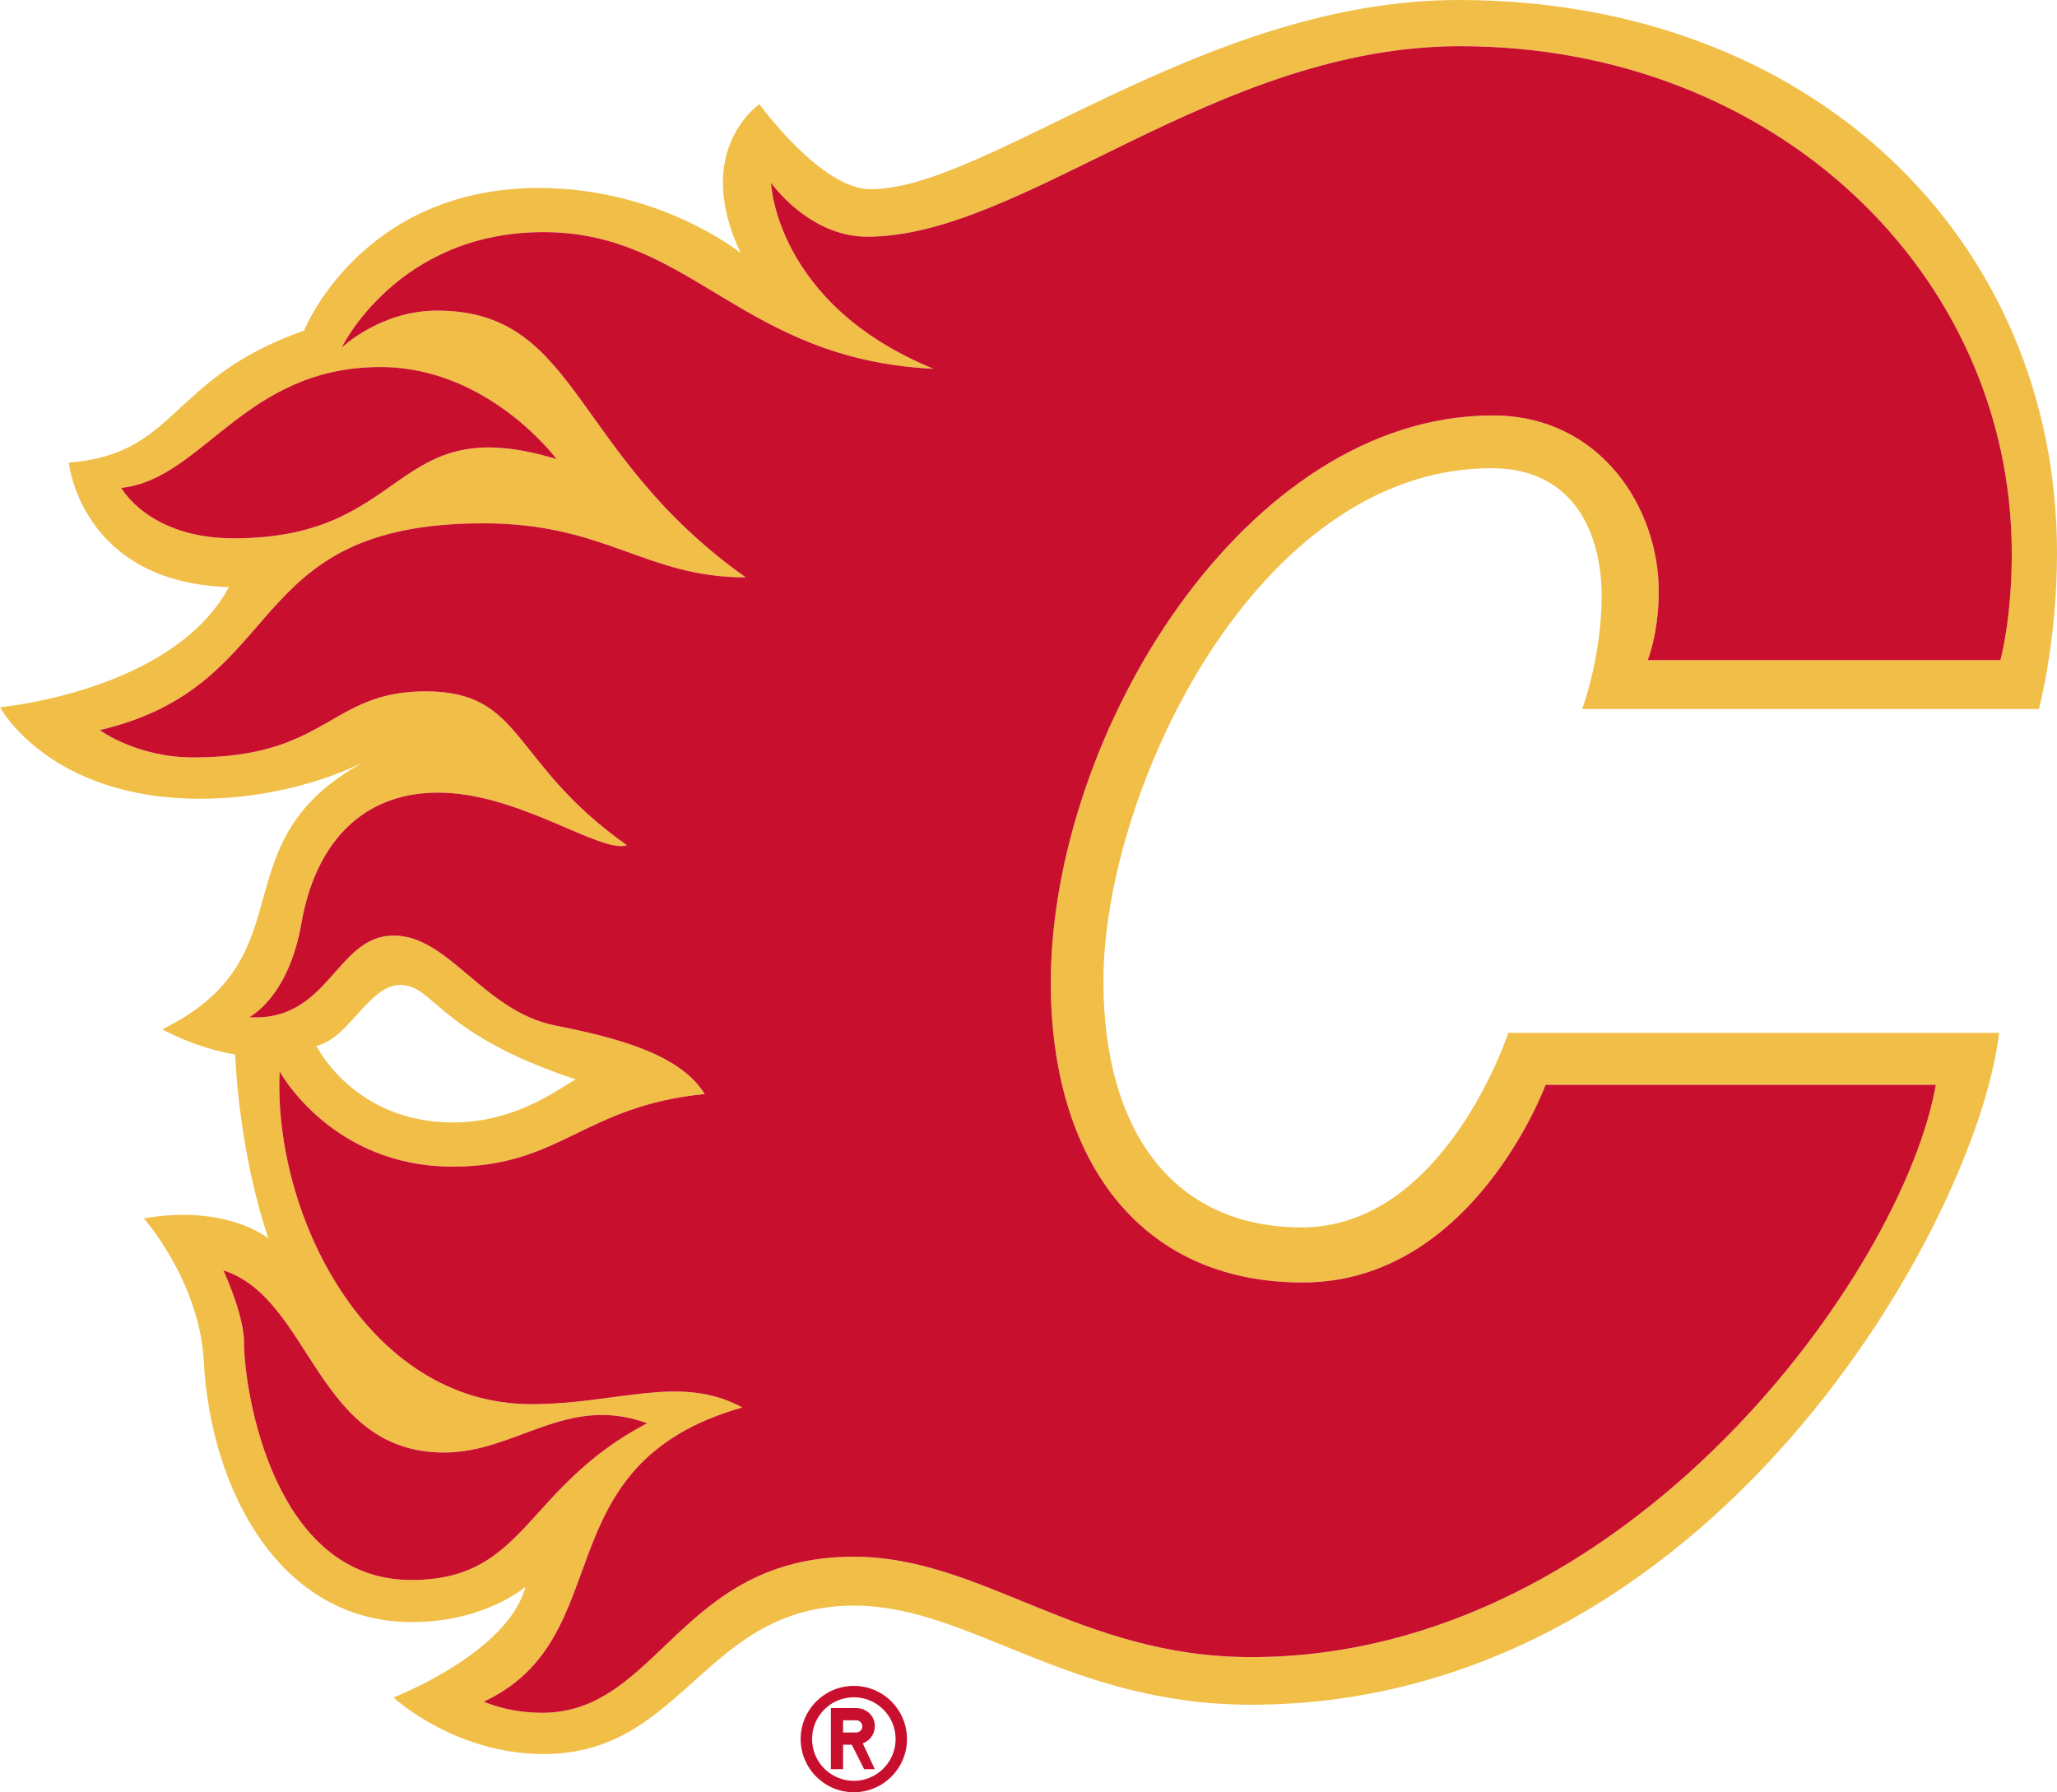
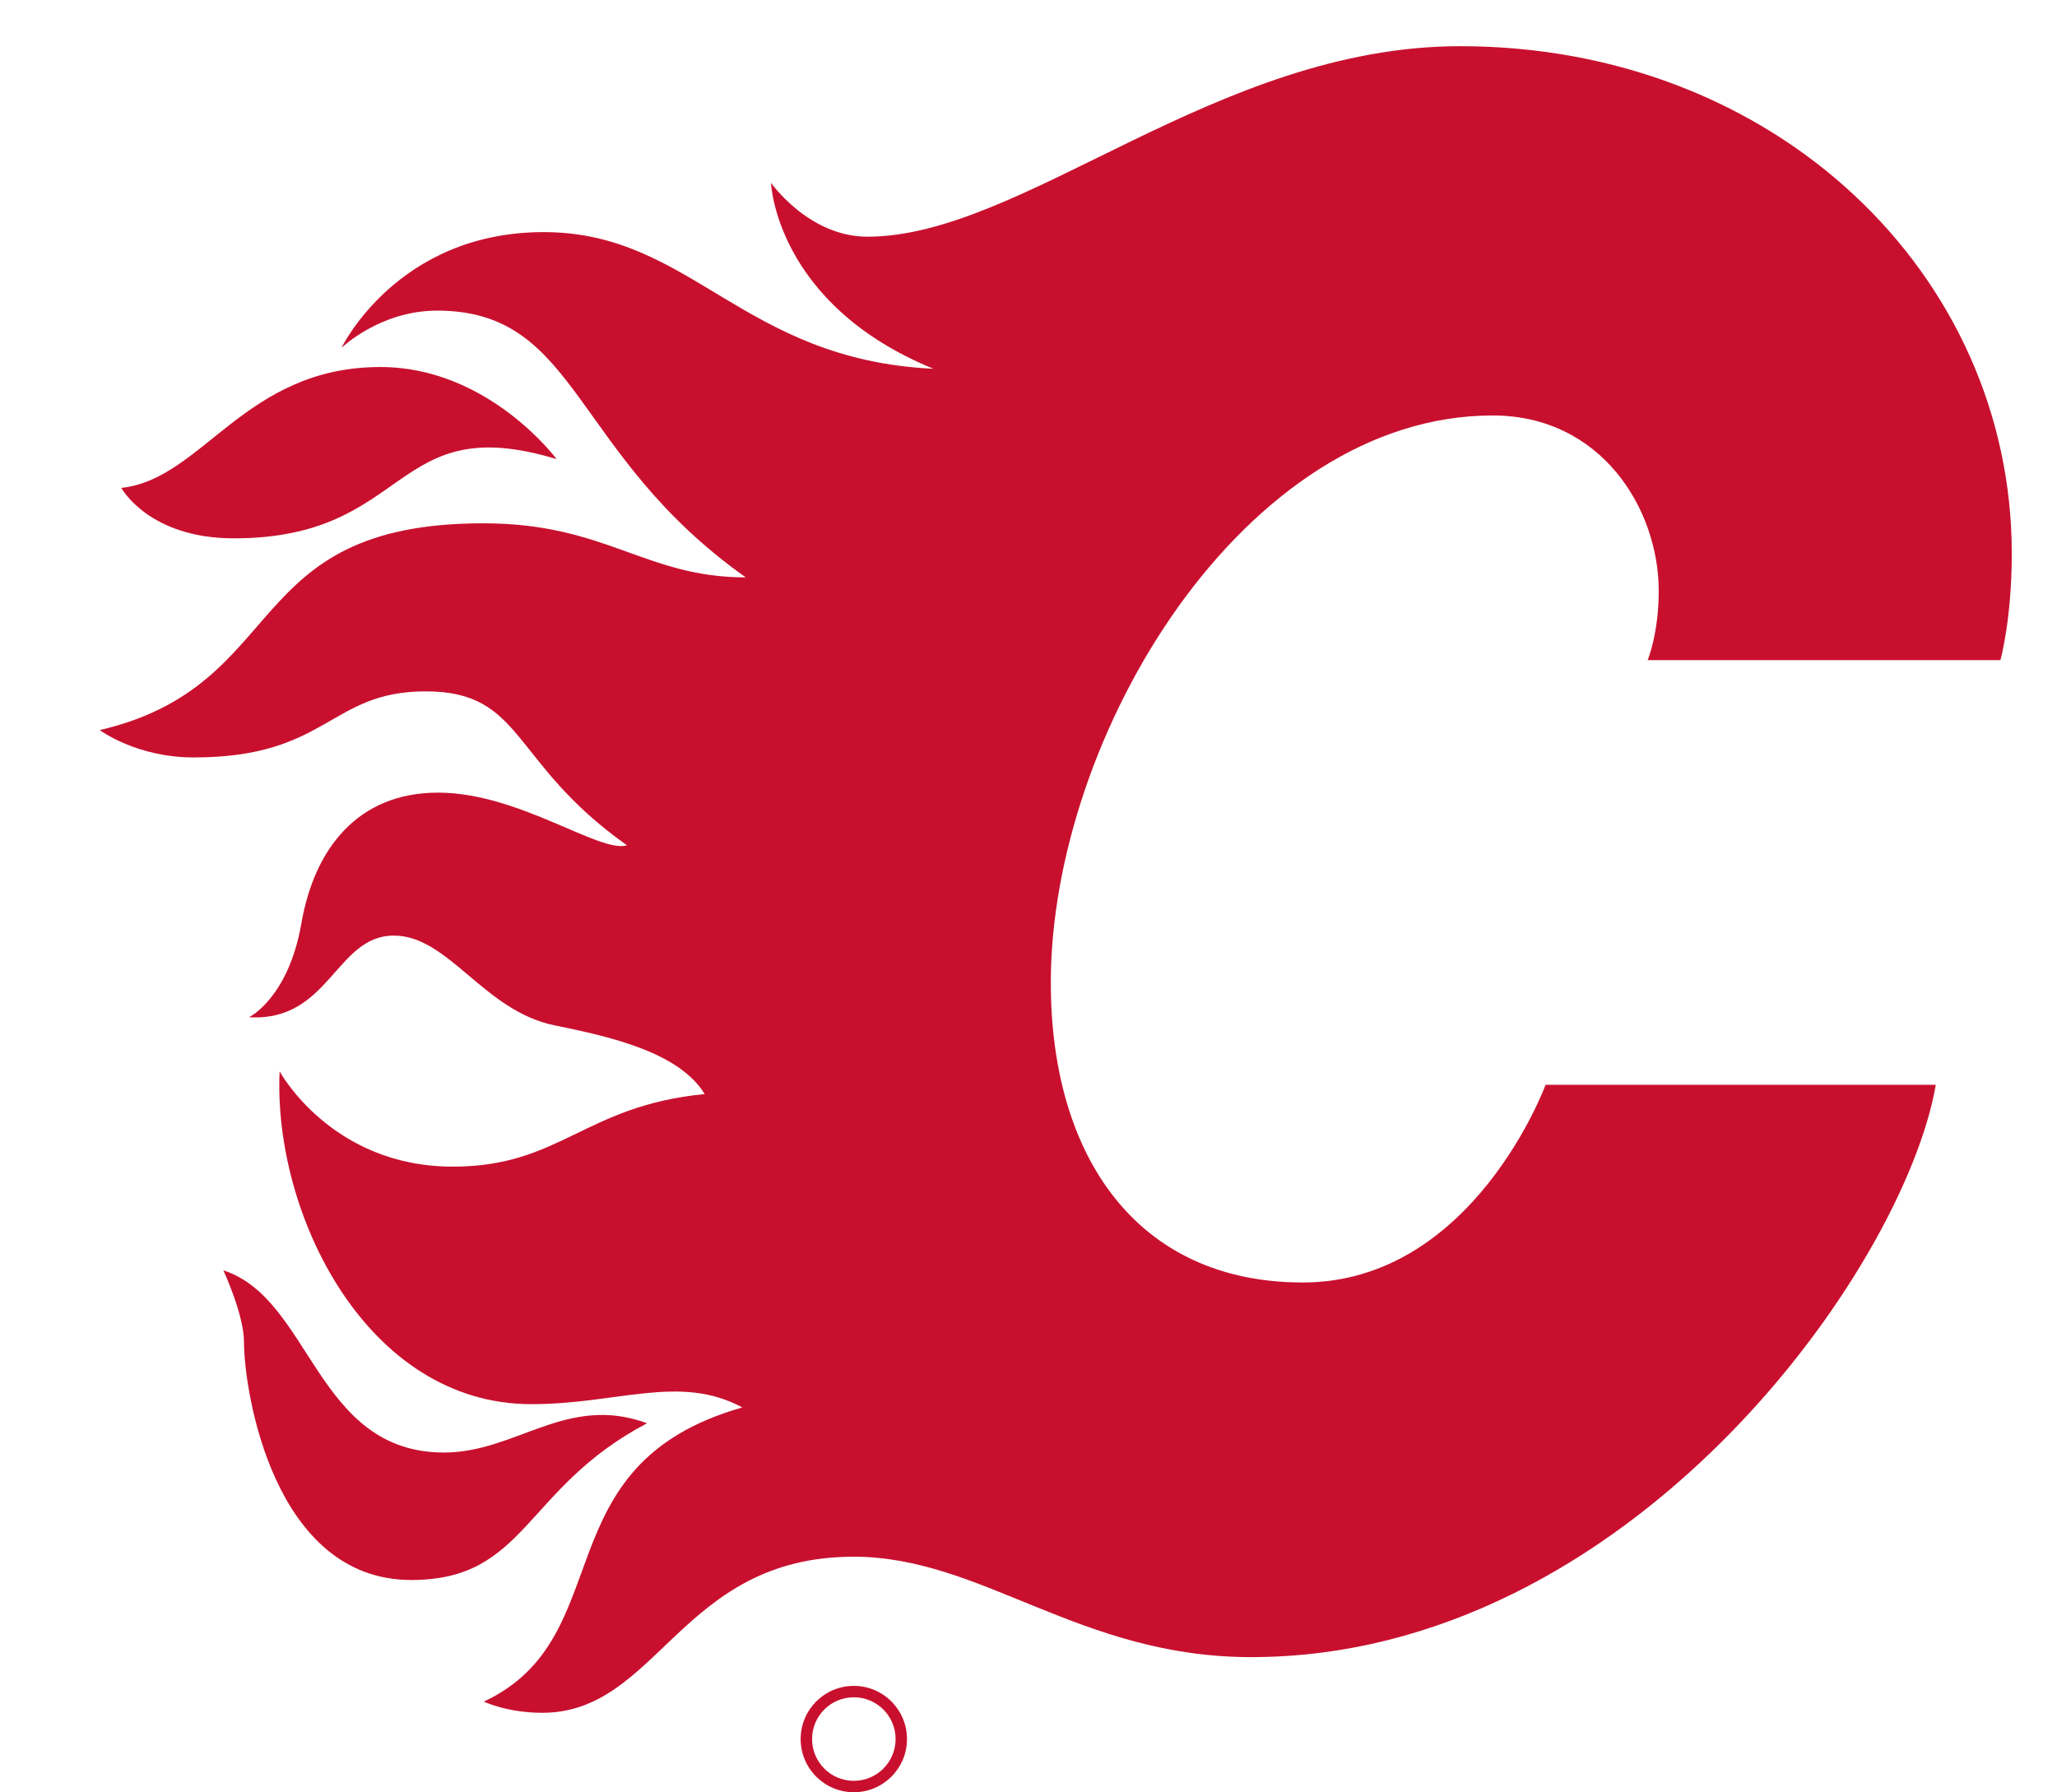
<svg xmlns="http://www.w3.org/2000/svg" fill="none" viewBox="143.37 26.69 673.26 586.62">
-   <path fill="#F1BE48" d="M810.708 258.763s5.923-22.17 5.923-51.013c0-102.637-80.046-181.06-195.855-181.06-83.44 0-154.339 61.938-192.458 61.938-16.266 0-36.387-27.839-36.387-27.839s-22.144 14.882-6.146 48.721c0 0-26.218-21.29-66.033-21.29-58.327 0-76.878 46.692-76.878 46.692-44.368 15.537-41.097 40.365-76.989 43.2 0 0 3.97 39.245 52.418 40.743-18.496 34.213-74.934 39.316-74.934 39.316s15.992 29.954 65.498 29.954c31.95 0 54.205-12.356 54.205-12.356-49.587 26.69-17.663 63.734-66.569 87.835 0 0 10.792 6.093 23.843 8.235 0 0 .933 30.796 10.86 60.174 0 0-13.722-11.253-40.753-6.526 0 0 18.227 20.591 19.614 46.764 2.223 41.958 24.854 85.37 68.115 85.37 24.014 0 37.184-11.577 37.184-11.577-5.855 21.872-43.196 36.245-43.196 36.245s19.782 18.52 49.227 18.52c45.938 0 52.478-48.585 101.6-48.585 37.592 0 70.069 32.446 129.778 32.446 151.029 0 237.85-158.96 244.907-219.908H637.048s-20.837 63.673-67.605 63.673c-42.117 0-64.923-31.621-64.923-80.614 0-62.07 49.93-167.888 126.992-167.888 28.14 0 36.08 22.995 36.08 41.679 0 20.316-6.378 37.15-6.378 37.15h149.494v.001Zm-627.627-72.376c26.705-2.857 40.272-39.566 84.805-39.566 35.356 0 57.667 30.15 57.667 30.15-54.331-16.5-47.348 25.926-105.648 25.926-27.9 0-36.824-16.51-36.824-16.51Zm94.894 357.458c-45.091 0-54.747-61.779-54.747-77.894 0-8.946-6.746-23.455-6.746-23.455 28.896 9.317 30.203 59.624 72.235 59.624 23.639 0 40.141-19.23 66.458-9.589-40.446 21.28-39.394 51.314-77.2 51.314Zm353.944-381.17c-81.19 0-144.621 104.568-144.621 185.697 0 56.864 28.224 98.09 82.459 98.09 55.734 0 79.48-64.7 79.48-64.7h127.721C766.41 442.485 676.45 569.087 552.843 569.087c-56.238 0-88.008-32.867-130.056-32.867-56.828 0-63.834 51.09-101.963 51.09-11.505 0-19.084-3.672-19.084-3.672 45.082-21.136 18.569-77.47 84.572-96.274-20.45-11.047-40.744-1.072-69.03-1.072-53.959 0-84.553-62.332-82.395-108.929 0 0 16.89 31.186 56.711 31.186 35.215 0 43.003-19.934 82.417-23.76-8.31-13.572-30.448-18.712-49.107-22.482-23.252-4.705-34.656-29.39-52.663-29.39-19.017 0-21.019 28.286-47.37 26.727 0 0 12.879-6.228 17.136-30.74 4.236-24.41 18.437-42.778 44.755-42.778 26.47 0 52.943 19.976 61.817 17.242-38.394-27.107-33.55-50.386-65.915-50.386-31.554 0-31.833 21.63-75.955 21.63-18.712 0-30.695-8.953-30.695-8.953 62.845-14.72 45.297-67.685 125.554-67.685 40.274 0 52.955 17.699 85.876 17.699-57.326-40.62-54.436-87.313-101.036-87.313-18.663 0-31.253 12.164-31.253 12.164s18.145-37.861 66.148-37.861c48.443 0 64.881 41.78 127.56 44.726-51.708-21.181-53.142-60.863-53.142-60.863s12.348 17.637 31.53 17.637c51.051 0 114.116-62.355 194.02-62.355 103.22 0 180.555 74.665 180.555 166.07 0 21.67-3.728 34.886-3.728 34.886H682.655s3.619-8.726 3.619-22.623c0-26.95-18.863-57.466-54.355-57.466Zm-385 206.342c10.732-2.385 17.125-19.935 27.475-19.935 11.174 0 12.092 15.91 57.45 30.932-4.179 1.92-18.721 14.074-40.184 14.074-32.445 0-44.742-25.071-44.742-25.071h.001Z" />
  <path fill="#C8102E" d="M798.102 242.763s3.728-13.217 3.728-34.886c0-91.405-77.336-166.07-180.556-166.07-79.903 0-142.968 62.355-194.019 62.355-19.182 0-31.53-17.637-31.53-17.637s1.434 39.681 53.141 60.863c-62.678-2.946-79.116-44.726-127.559-44.726-48.003 0-66.148 37.861-66.148 37.861s12.59-12.164 31.253-12.164c46.6 0 43.71 46.692 101.036 87.312-32.92 0-45.602-17.698-85.876-17.698-80.257 0-62.71 52.965-125.554 67.685 0 0 11.983 8.952 30.695 8.952 44.122 0 44.401-21.629 75.955-21.629 32.364 0 27.521 23.279 65.915 50.386-8.874 2.734-35.348-17.242-61.817-17.242-26.318 0-40.52 18.369-44.755 42.777-4.257 24.513-17.135 30.74-17.135 30.74 26.35 1.56 28.352-26.727 47.37-26.727 18.006 0 29.41 24.685 52.663 29.39 18.658 3.77 40.797 8.91 49.106 22.484-39.414 3.825-47.202 23.759-82.417 23.759-39.821 0-56.711-31.186-56.711-31.186-2.158 46.597 28.436 108.929 82.394 108.929 28.287 0 48.58-9.975 69.03 1.071-66.002 18.804-39.489 75.139-84.57 96.275 0 0 7.578 3.672 19.083 3.672 38.13 0 45.135-51.09 101.963-51.09 42.048 0 73.818 32.867 130.056 32.867 123.607 0 213.567-126.602 224.115-187.324h-127.72s-23.747 64.7-79.481 64.7c-54.235 0-82.46-41.226-82.46-98.09 0-81.13 63.432-185.697 144.622-185.697 35.492 0 54.355 30.515 54.355 57.464 0 13.898-3.62 22.623-3.62 22.623h115.448v.001Z" />
  <path fill="#C8102E" d="M325.552 176.969s-22.311-30.149-57.667-30.149c-44.533 0-58.1 36.71-84.805 39.567 0 0 8.924 16.509 36.824 16.509 58.3 0 51.317-42.426 105.648-25.927Zm29.622 315.561c-26.317-9.64-42.82 9.59-66.458 9.59-42.032 0-43.339-50.308-72.235-59.625 0 0 6.746 14.509 6.746 23.455 0 16.115 9.656 77.894 54.747 77.894 37.805 0 36.754-30.033 77.2-51.314Zm67.656 85.971c-9.615 0-17.404 7.788-17.404 17.403 0 9.612 7.79 17.407 17.404 17.407 9.604 0 17.393-7.795 17.393-17.407 0-9.615-7.79-17.403-17.393-17.403Zm0 31.075c-7.556 0-13.666-6.124-13.666-13.672 0-7.554 6.11-13.668 13.666-13.668 7.54 0 13.671 6.114 13.671 13.668 0 7.548-6.131 13.672-13.67 13.672h-.001Z" />
-   <path fill="#C8102E" d="M429.403 589.828c-.777-2.478-3.206-4.065-5.802-4.065h-8.287v20h4v-8h2.852l4.03 8h3.501l-3.952-8.467a5.952 5.952 0 0 0 3.658-7.468Zm-5.934 3.935h-4.155v-4h4.292a1.983 1.983 0 0 1 1.508.676 1.99 1.99 0 0 1 .48 1.582c-.124 1.025-1.092 1.742-2.125 1.742Z" />
</svg>